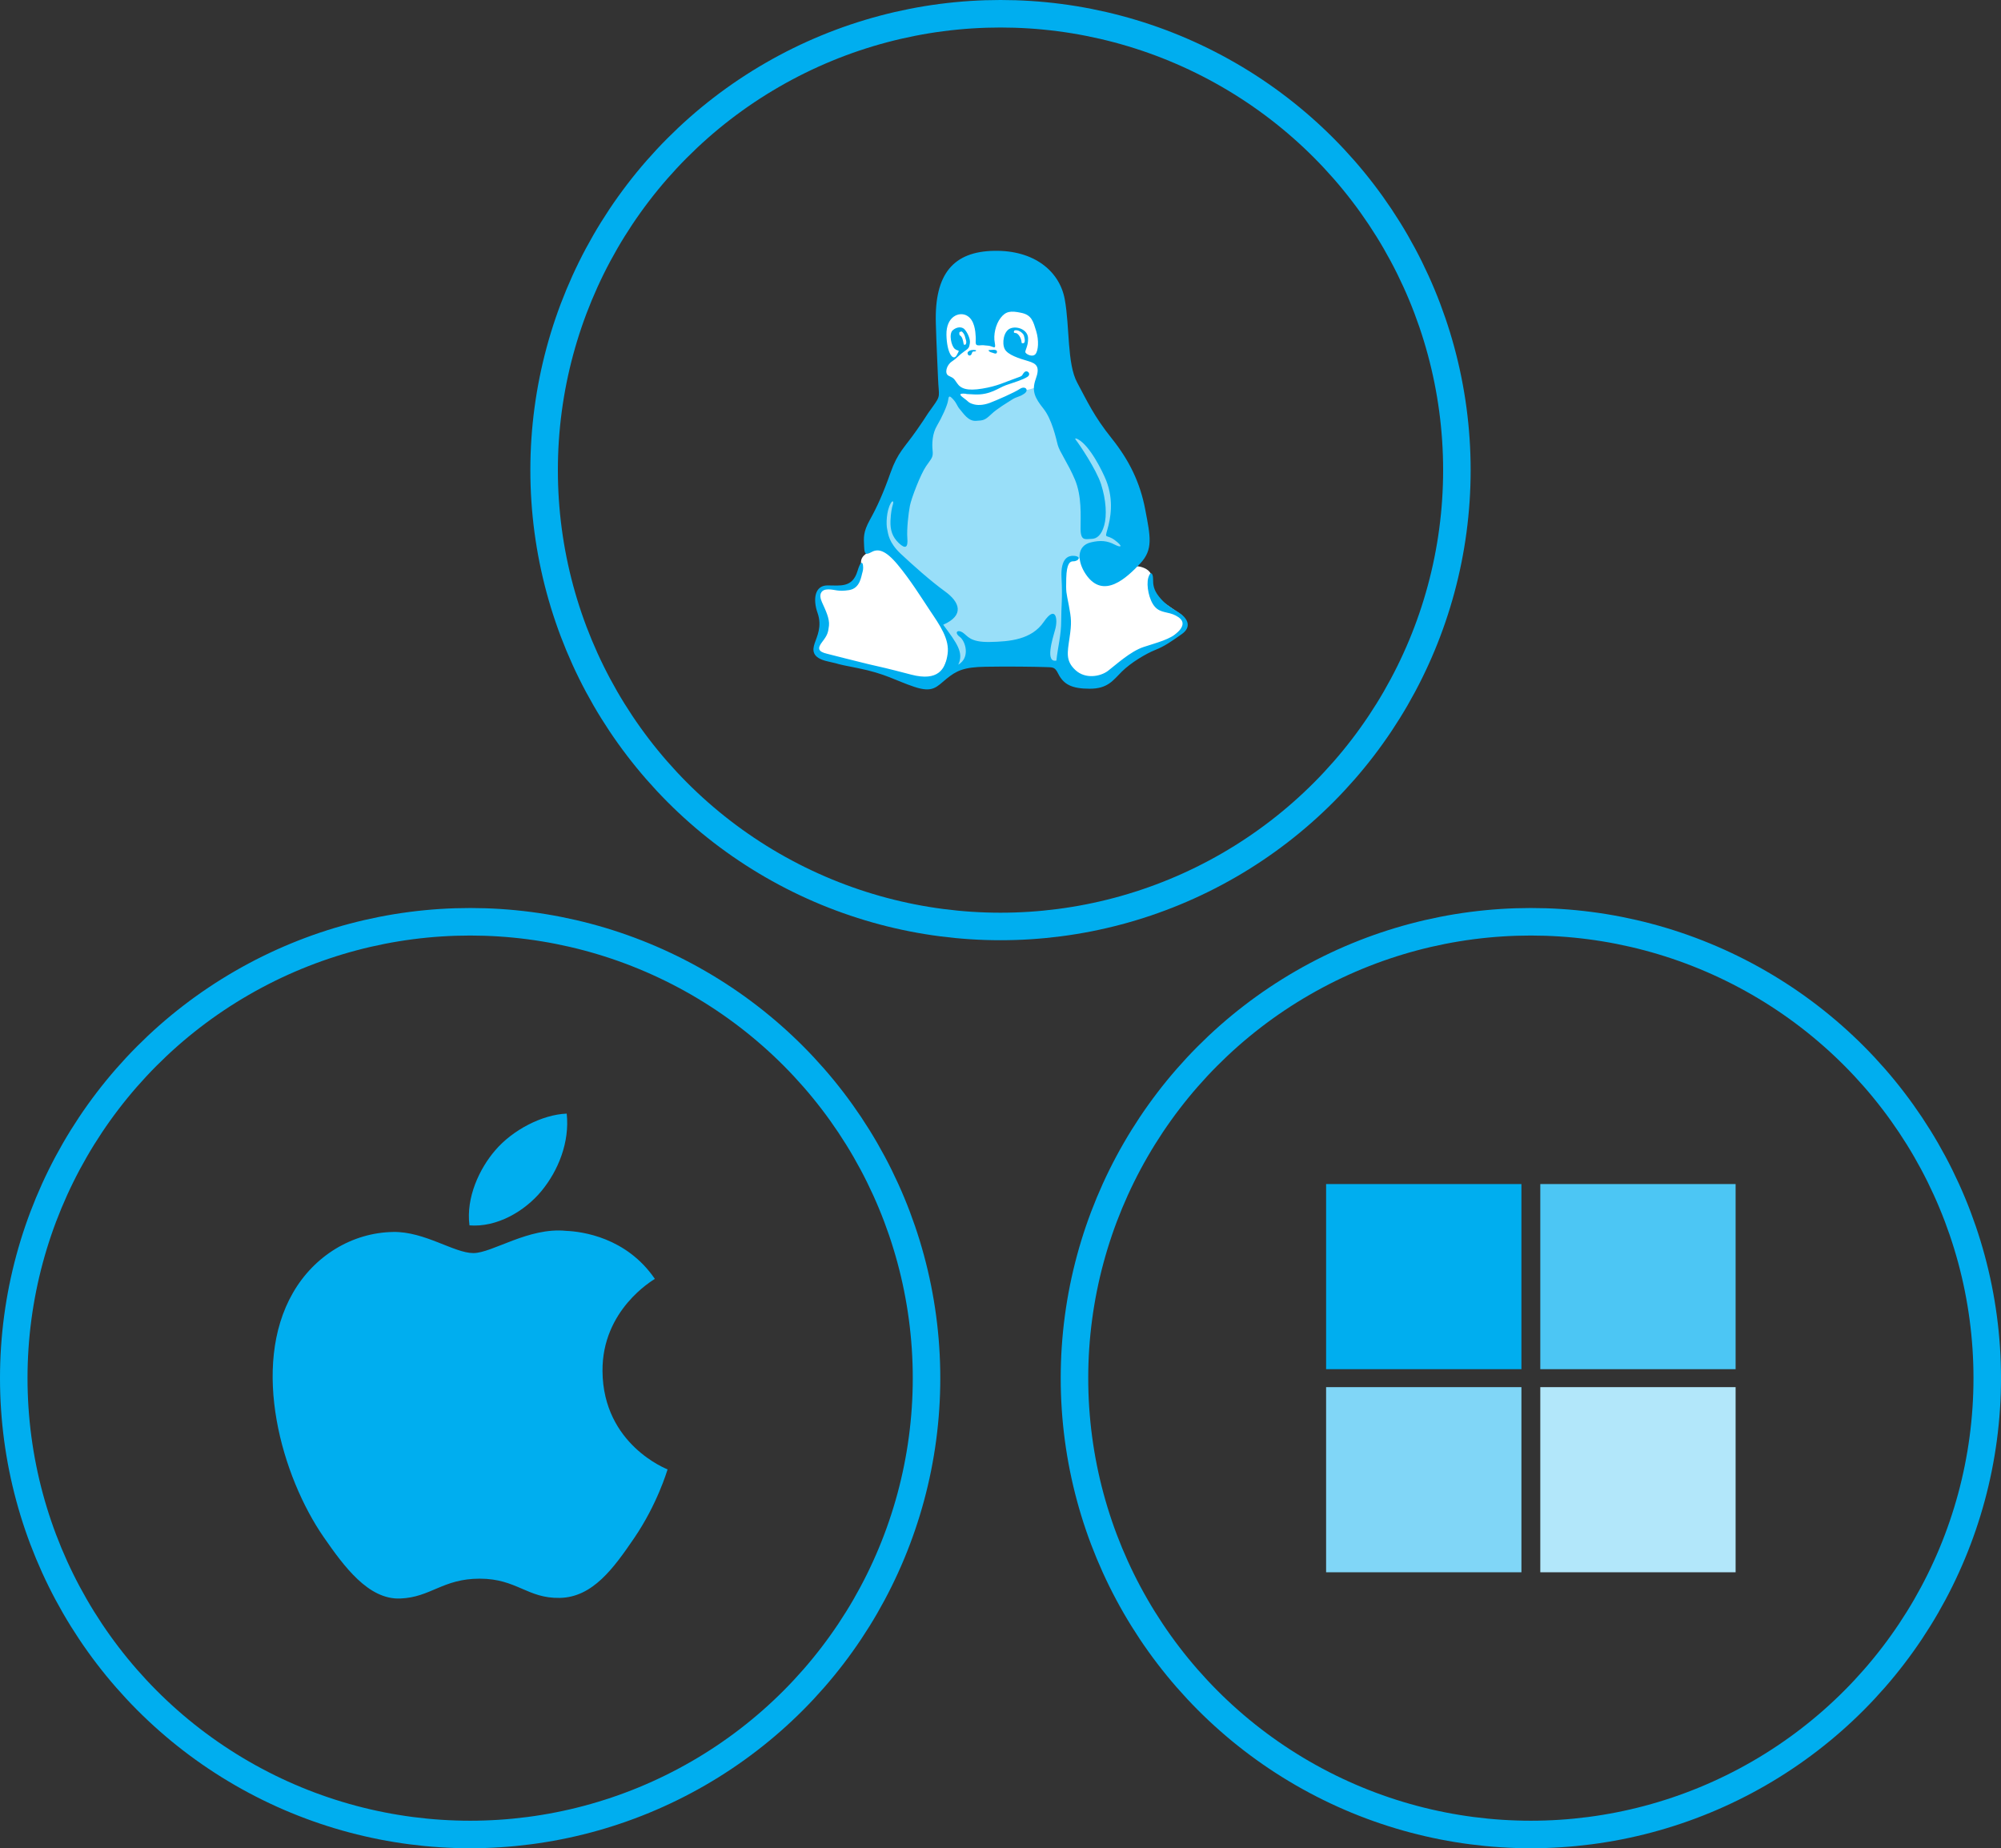
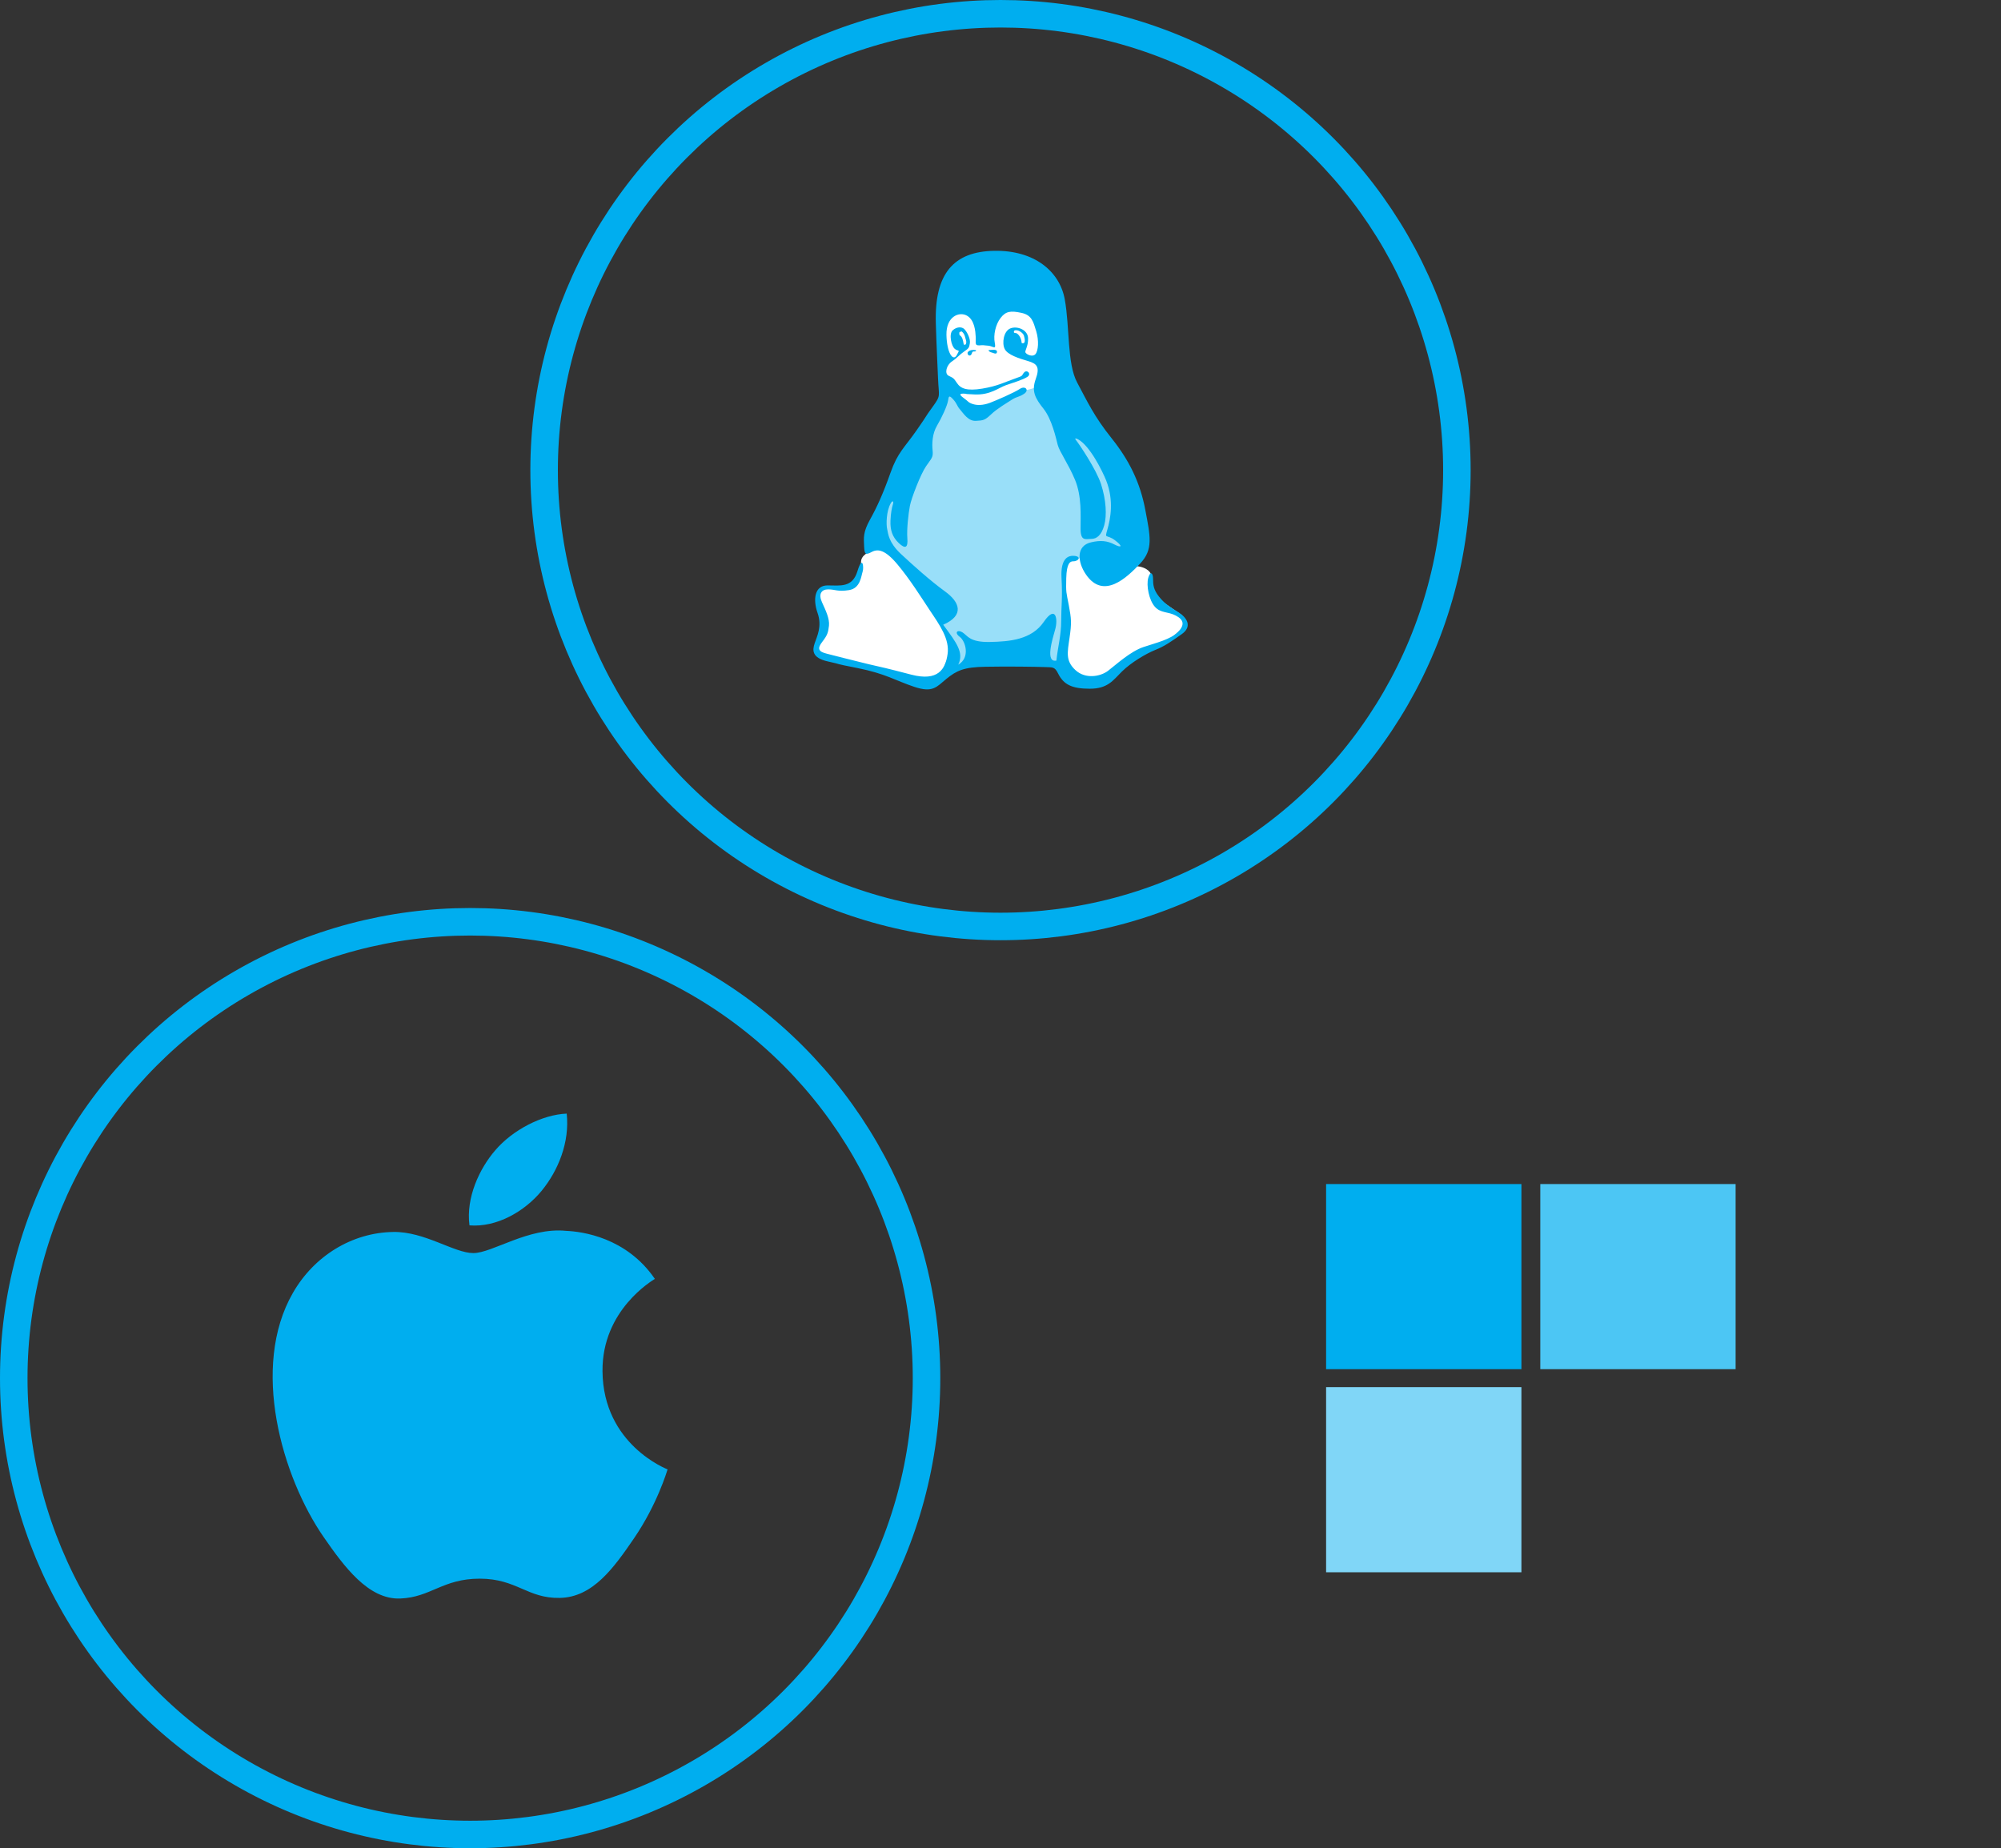
<svg xmlns="http://www.w3.org/2000/svg" id="Layer_2" viewBox="0 0 328.66 303.59">
  <rect x="0" y="0" width="328.66" height="303.59" fill="#333333" stroke="none" />
  <defs>
    <style>.cls-1{stroke-width:4.52px;}.cls-1,.cls-2,.cls-3{fill:none;stroke:#00aeef;stroke-miterlimit:10;}.cls-2{stroke-width:4.52px;}.cls-3{stroke-width:4.52px;}.cls-4{fill:#fff;}.cls-4,.cls-5,.cls-6{fill-rule:evenodd;}.cls-7{fill:#80d6f7;}.cls-8{fill:#b2e7fa;}.cls-9{fill:#4cc6f4;}.cls-10,.cls-5{fill:#00aeef;}.cls-6{fill:#99dff9;}</style>
  </defs>
  <g id="Layer_1-2">
    <polygon class="cls-4" points="154.73 59.33 154.61 51.26 159.42 48.45 166.55 43.64 169.48 43.52 172.53 46.8 174.18 57.7 171.95 61.68 162.7 61.44 154.73 59.33 154.73 59.33" />
    <polygon class="cls-6" points="145.24 82.41 147.7 75.5 152.5 69.76 154.96 64.84 156.02 63.21 173.58 60.51 177.1 66.02 186.93 89.55 183.54 93.76 174.63 108.65 172.53 109.12 156.25 109.58 144.89 96.93 143.01 86.39 145.24 82.41 145.24 82.41" />
    <path class="cls-4" d="M167.73,64.49s-.58-.12,1.05-.47c1.64-.35,1.65-.69,2.11-1.17.47-.47.7-1.53.7-2.69s.58-4.57.47-5.5c-.11-.94-2.11-4.45-2.92-4.92-.82-.47-9.95-1.29-9.95-1.29l-2.81,2.23-2.11,1.98.47,6.33s-.59,1.99-.47,2.8c.12.82,1.3,1.76,1.76,2.23.47.47,2.22,2.36,2.8,2.93.59.58.71,1.17,2.11.7,1.41-.47,2.23-.47,3.29-1.29,1.05-.82,3.51-1.87,3.51-1.87h0Z" />
    <path class="cls-4" d="M162.34,54.54c.36-.94.82-2.69,1.63-3.28.82-.58,2.58-1.07,3.63-.94,1.06.12,3.04,1.17,3.52,1.99.47.82.47,4.1.47,4.1l-.24,2.69-1.63-.12-3.52-1.41h-.58s-.58.23-2.35-.7c-1.75-.94-1.29-1.4-.93-2.34h0Z" />
    <path class="cls-4" d="M158.59,57.11c.05-.05.16-.13.31-.21.71-.39,2.26-.97,2.26-.97,0,0,1.52-3.85.23-5.38-1.28-1.53-4.09-1.29-4.09-1.29,0,0-3.04,1.75-2.93,2.46.12.7.24,3.16.36,3.51.11.36.58,4.1.58,4.1l1.05-.47,1.53-1.17s.36-.23.7-.58h0Z" />
    <path class="cls-4" d="M180.96,92.48s.74.05,1.7.13c.25.02.49.03.74.04,1.26.05,2.37.24,3.54.38.78.09,2.06.58,2.16,1.56.13,1.44-.29,3.03.93,3.63,1.25.85,4.05,2.81,4.05,2.81l.82,1.52-2.46,2.23-12.06,7.26-5.5-1.87v-4.45l.23-5.97-.58-5.39.93-2.11,2.35-.7,3.16.94h0Z" />
    <path class="cls-4" d="M146.07,89.85c-.12-.11-2.26.52-2.39.55-1,.15-2.26.83-2.26,1.92,0,.56-.05,1.13-.3,1.63-.2.39-.66.99-.65,1.11-.16.43-.44,1.03-.83,1.29-.46.05-2.48.23-2.48.23h-1.76l-1.05,1.28.82,3.41-.24,2.68-.81,3.05,1.98,1.05,15,3.98,3.4-1.05,1.75-4.34-.36-1.63-1.63-3.28s-7.12-10.35-8.18-11.88h0Z" />
-     <path class="cls-5" d="M153.71,53.1c-.25-8.17,2.94-11.78,9.56-11.9,6.61-.13,10.76,3.36,11.61,7.94.84,4.57.36,10.58,2.05,13.71,1.68,3.13,2.76,5.53,5.65,9.14,2.89,3.61,4.69,7.28,5.53,11.74.85,4.45,1.32,6.55-.84,8.84-2.16,2.28-6.01,6.01-8.9,1.8-1.45-2.11-1.61-4.73.84-5.29,1.56-.37,2.68-.25,3.84.36,1.17.6,1.44.32.05-.72-1.41-1.04-1.69-.08-1.21-1.76.48-1.68,1.11-4.7-.2-8.03-.61-1.53-2.69-5.74-4.63-6.77-.17-.1-.68-.31-.34.12.52.65,3.32,4.78,4.12,7.23.85,2.64.97,5.16.53,6.76-.44,1.61-1.21,2.25-2.13,2.25s-1.76.44-1.76-1.68.22-5.33-.92-8.05c-1.14-2.7-2.53-4.57-2.83-5.71-.29-1.14-.96-4.21-2.34-5.95-1.39-1.74-1.99-2.89-1.27-4.88.72-1.98.18-2.52-1.26-2.94-1.44-.42-3.37-1.02-3.84-1.99-.48-.96-.18-2.89.89-3.36,1.09-.48,2.89.17,2.95,1.56.06,1.38-.6,2.1-.42,2.4.18.3,1.14.79,1.63.25.47-.55.6-2.23.12-3.79-.48-1.56-.72-2.65-2.47-3-1.74-.37-2.53-.25-3.37.84-.84,1.08-1.21,2.82-.96,4.09.24,1.26-.25.54-1.09.47-.84-.05-.6-.12-1.44-.05-.84.05-.54-.48-.6-1.39-.05-.9-.17-2.77-1.44-3.49-1.26-.72-3.42.12-3.37,3.13.06,3,1.09,4.45,1.69,3.36.6-1.08.3-.54-.3-1.02-.6-.47-1.02-2.47-.37-3.06.67-.6,1.44-.6,1.87-.25.42.37,1.08,1.57.96,2.35-.12.79-.18.84-.96,1.39-.79.54-1.09,1.02-1.99,1.62-.9.6-1.26,1.99-.54,2.35.72.37.79.3,1.38,1.21.6.9,1.63,1.32,4.16.9,2.52-.42,3.56-1.02,5.47-1.69,1.39-.47.9-.42,1.39-.96.47-.54,1.26.24.54.72-.72.48-2.35.96-3.55,1.38-1.2.43-2.58,1.63-5.11,1.51-2.53-.12-.79-.06-1.57-.12-.78-.06-1.14.05-.3.66.85.6.79.79,1.51,1.02.72.25,1.68.25,2.83-.17,1.14-.43,4.03-1.69,4.93-2.29.89-.6,1.62.18.72.79-.9.6-1.15.42-1.99.96-.84.55-2.4,1.44-3.42,2.41-1.02.96-1.26,1.02-2.53,1.08-1.26.06-2.05-1.26-2.58-1.86-.54-.6-.48-.96-1.14-1.68-.66-.72-.72-.55-.84.24-.12.79-1.02,2.77-1.81,4.09-.78,1.32-.84,2.95-.72,4.09.12,1.14-.18,1.26-1.08,2.58-.9,1.32-2.41,5.23-2.65,6.49-.24,1.26-.54,3.85-.42,5.35.12,1.51-.3,1.81-1.39.79-1.08-1.02-1.44-2.16-1.38-3.67.05-1.29.23-2.19.39-2.67.16-.47,0-.8-.34-.22-.74,1.28-.78,3.49-.59,4.27.17.78.24,2.16,2.22,4.03,1.99,1.86,4.88,4.45,7.28,6.19,2.41,1.74,3.25,3.91-.3,5.47,2.23,3.01,3.43,4.58,2.47,6.56,1.99-1.14,1.22-3.84.26-4.56-.97-.72-.38-1.28.46-.73.84.54,1.14,1.62,4.46,1.56,3.31-.06,6.87-.39,8.86-3.29,1.98-2.89,2.37-.46,1.88,1.23-.47,1.68-1.66,5.48.2,5.12.24-2.23.79-4.16.79-6.56s.24-3.57.05-7.06c-.18-3.36,1.27-3.59,1.86-3.59,1.51,0,1.02.9.06.9-.52,0-1.07.31-1.14,2.77-.06,2.47,0,2.23.42,4.45.42,2.23.48,2.89.12,5.35-.36,2.47-.66,3.79.97,5.3,1.62,1.51,4.08,1.08,5.35.12,1.26-.96,3.66-3.19,5.83-3.91,2.17-.72,4.46-1.26,5.66-2.47,1.2-1.21.89-2.05-.37-2.7-1.26-.67-2.47-.37-3.42-1.44-.97-1.09-1.44-3.49-1.09-4.76.37-1.26.79-.72.79.18s.05,1.74.96,2.89c.9,1.14,1.74,1.69,3.19,2.58,1.44.9,2.35,2.35.54,3.62-1.8,1.26-2.82,1.98-4.33,2.58-1.5.6-3.96,2.05-5.47,3.54-1.51,1.51-2.35,2.83-5.3,2.83s-4.29-.71-5.17-2.47c-.6-1.21-.9-1.02-2.28-1.09-1.39-.05-6.02-.12-9.63-.05-3.61.05-4.81.66-6.44,1.98-1.62,1.32-2.22,2.35-5.29,1.32-3.07-1.02-4.69-2.16-9.26-3.07-4.58-.9-2.11-.48-4.88-1.09-2.77-.59-2.58-1.92-2.22-3,.36-1.08,1.26-2.77.47-4.99-.78-2.23-.47-4.51,1.63-4.51s4.09.42,4.93-2.35c.84-2.77,1.09-.6.84.12-.24.72-.36,2.7-2.22,3-1.86.3-2.28-.12-3.43-.12s-1.62.79-1.02,2.11c.6,1.32,1.27,2.7,1.15,3.84-.13,1.14-.25,1.56-1.09,2.65-.84,1.08-.72,1.63.79,1.98,1.5.37,4.21,1.09,6.73,1.69,2.53.59,2.71.59,7.1,1.74,4.39,1.14,5.6-.9,5.95-3.37.37-2.47-1.32-4.81-2.89-7.16-1.56-2.35-3.24-5.05-5.29-7.52-2.05-2.47-3.25-2.65-4.27-2.11-1.02.55-1.21.43-1.26-.96-.06-1.38-.18-2.28.96-4.33,1.14-2.05,2.16-4.27,3.37-7.7,1.21-3.42,2.28-4.09,4.33-7.04,2.05-2.94,1.14-1.8,2.58-3.78,1.44-1.99,1.02-1.63.9-4.76-.12-3.12-.24-4.93-.36-9.02h0ZM160.27,57.52c-.45-.09-.99-.05-1.29.3-.12.12-.06.46.15.55.27.12.46-.16.51-.37.03-.09.06-.21.16-.24.12-.06.29,0,.42-.06.15-.05.09-.18.05-.18h0ZM162.39,57.61c.18.27.51.27.79.39.15.06.45.16.54-.05.21-.67-.69-.46-1.11-.46-.09,0-.3-.03-.21.12h0ZM166.78,54.69c.41.02.97.75,1.02,1.6,0,.13.36.12.43,0,.19-.34.05-.71-.04-1.11-.07-.33-.47-.67-.79-.81-.22-.11-.45-.15-.74-.11-.07.04-.33.42.12.45h0ZM157.82,54.48c-.37.03-.24.32-.22.56.52.29.57.95.68,1.47,0,.2.31.11.34.05.23-.42-.05-.89-.16-1.39-.09-.26-.26-.55-.5-.72-.04-.04-.1.04-.14.04h0Z" />
+     <path class="cls-5" d="M153.71,53.1c-.25-8.17,2.94-11.78,9.56-11.9,6.61-.13,10.76,3.36,11.61,7.94.84,4.57.36,10.58,2.05,13.71,1.68,3.13,2.76,5.53,5.65,9.14,2.89,3.61,4.69,7.28,5.53,11.74.85,4.45,1.32,6.55-.84,8.84-2.16,2.28-6.01,6.01-8.9,1.8-1.45-2.11-1.61-4.73.84-5.29,1.56-.37,2.68-.25,3.84.36,1.17.6,1.44.32.05-.72-1.41-1.04-1.69-.08-1.21-1.76.48-1.68,1.11-4.7-.2-8.03-.61-1.53-2.69-5.74-4.63-6.77-.17-.1-.68-.31-.34.12.52.65,3.32,4.78,4.12,7.23.85,2.64.97,5.16.53,6.76-.44,1.61-1.21,2.25-2.13,2.25s-1.76.44-1.76-1.68.22-5.33-.92-8.05c-1.14-2.7-2.53-4.57-2.83-5.71-.29-1.14-.96-4.21-2.34-5.95-1.39-1.74-1.99-2.89-1.27-4.88.72-1.98.18-2.52-1.26-2.94-1.44-.42-3.37-1.02-3.84-1.99-.48-.96-.18-2.89.89-3.36,1.09-.48,2.89.17,2.95,1.56.06,1.38-.6,2.1-.42,2.4.18.3,1.14.79,1.63.25.47-.55.6-2.23.12-3.79-.48-1.56-.72-2.65-2.47-3-1.74-.37-2.53-.25-3.37.84-.84,1.08-1.21,2.82-.96,4.09.24,1.26-.25.54-1.09.47-.84-.05-.6-.12-1.44-.05-.84.05-.54-.48-.6-1.39-.05-.9-.17-2.77-1.44-3.49-1.26-.72-3.42.12-3.37,3.13.06,3,1.09,4.45,1.69,3.36.6-1.08.3-.54-.3-1.02-.6-.47-1.02-2.47-.37-3.06.67-.6,1.44-.6,1.87-.25.42.37,1.08,1.57.96,2.35-.12.79-.18.84-.96,1.39-.79.54-1.09,1.02-1.99,1.62-.9.6-1.26,1.99-.54,2.35.72.37.79.3,1.38,1.21.6.9,1.63,1.32,4.16.9,2.52-.42,3.56-1.02,5.47-1.69,1.39-.47.9-.42,1.39-.96.47-.54,1.26.24.54.72-.72.48-2.35.96-3.55,1.38-1.2.43-2.58,1.63-5.11,1.51-2.53-.12-.79-.06-1.57-.12-.78-.06-1.14.05-.3.66.85.6.79.79,1.51,1.02.72.25,1.68.25,2.83-.17,1.14-.43,4.03-1.69,4.93-2.29.89-.6,1.62.18.72.79-.9.6-1.15.42-1.99.96-.84.55-2.4,1.44-3.42,2.41-1.02.96-1.26,1.02-2.53,1.08-1.26.06-2.05-1.26-2.58-1.86-.54-.6-.48-.96-1.14-1.68-.66-.72-.72-.55-.84.24-.12.79-1.02,2.77-1.81,4.09-.78,1.32-.84,2.95-.72,4.09.12,1.14-.18,1.26-1.08,2.58-.9,1.32-2.41,5.23-2.65,6.49-.24,1.26-.54,3.85-.42,5.35.12,1.51-.3,1.81-1.39.79-1.08-1.02-1.44-2.16-1.38-3.67.05-1.29.23-2.19.39-2.67.16-.47,0-.8-.34-.22-.74,1.28-.78,3.49-.59,4.27.17.78.24,2.16,2.22,4.03,1.99,1.86,4.88,4.45,7.28,6.19,2.41,1.74,3.25,3.91-.3,5.47,2.23,3.01,3.43,4.58,2.47,6.56,1.99-1.14,1.22-3.84.26-4.56-.97-.72-.38-1.28.46-.73.84.54,1.14,1.62,4.46,1.56,3.31-.06,6.87-.39,8.86-3.29,1.98-2.89,2.37-.46,1.88,1.23-.47,1.68-1.66,5.48.2,5.12.24-2.23.79-4.16.79-6.56s.24-3.57.05-7.06c-.18-3.36,1.27-3.59,1.86-3.59,1.51,0,1.02.9.06.9-.52,0-1.07.31-1.14,2.77-.06,2.47,0,2.23.42,4.45.42,2.23.48,2.89.12,5.35-.36,2.47-.66,3.79.97,5.3,1.62,1.51,4.08,1.08,5.35.12,1.26-.96,3.66-3.19,5.83-3.91,2.17-.72,4.46-1.26,5.66-2.47,1.2-1.21.89-2.05-.37-2.7-1.26-.67-2.47-.37-3.42-1.44-.97-1.09-1.44-3.49-1.09-4.76.37-1.26.79-.72.79.18s.05,1.74.96,2.89c.9,1.14,1.74,1.69,3.19,2.58,1.44.9,2.35,2.35.54,3.62-1.8,1.26-2.82,1.98-4.33,2.58-1.5.6-3.96,2.05-5.47,3.54-1.51,1.51-2.35,2.83-5.3,2.83s-4.29-.71-5.17-2.47c-.6-1.21-.9-1.02-2.28-1.09-1.39-.05-6.02-.12-9.63-.05-3.61.05-4.81.66-6.44,1.98-1.62,1.32-2.22,2.35-5.29,1.32-3.07-1.02-4.69-2.16-9.26-3.07-4.58-.9-2.11-.48-4.88-1.09-2.77-.59-2.58-1.92-2.22-3,.36-1.08,1.26-2.77.47-4.99-.78-2.23-.47-4.51,1.63-4.51s4.09.42,4.93-2.35c.84-2.77,1.09-.6.84.12-.24.72-.36,2.7-2.22,3-1.86.3-2.28-.12-3.43-.12s-1.62.79-1.02,2.11c.6,1.32,1.27,2.7,1.15,3.84-.13,1.14-.25,1.56-1.09,2.65-.84,1.08-.72,1.63.79,1.98,1.5.37,4.21,1.09,6.73,1.69,2.53.59,2.71.59,7.1,1.74,4.39,1.14,5.6-.9,5.95-3.37.37-2.47-1.32-4.81-2.89-7.16-1.56-2.35-3.24-5.05-5.29-7.52-2.05-2.47-3.25-2.65-4.27-2.11-1.02.55-1.21.43-1.26-.96-.06-1.38-.18-2.28.96-4.33,1.14-2.05,2.16-4.27,3.37-7.7,1.21-3.42,2.28-4.09,4.33-7.04,2.05-2.94,1.14-1.8,2.58-3.78,1.44-1.99,1.02-1.63.9-4.76-.12-3.12-.24-4.93-.36-9.02ZM160.27,57.52c-.45-.09-.99-.05-1.29.3-.12.12-.06.46.15.55.27.12.46-.16.51-.37.03-.09.06-.21.16-.24.12-.06.29,0,.42-.06.15-.05.09-.18.05-.18h0ZM162.39,57.61c.18.27.51.27.79.39.15.06.45.16.54-.05.21-.67-.69-.46-1.11-.46-.09,0-.3-.03-.21.12h0ZM166.78,54.69c.41.02.97.75,1.02,1.6,0,.13.36.12.43,0,.19-.34.05-.71-.04-1.11-.07-.33-.47-.67-.79-.81-.22-.11-.45-.15-.74-.11-.07.04-.33.42.12.45h0ZM157.82,54.48c-.37.03-.24.32-.22.56.52.29.57.95.68,1.47,0,.2.31.11.34.05.23-.42-.05-.89-.16-1.39-.09-.26-.26-.55-.5-.72-.04-.04-.1.04-.14.04h0Z" />
    <circle class="cls-2" cx="164.33" cy="77.22" r="74.96" />
    <path class="cls-10" d="M98.96,225.25c-.1-10.09,8.23-14.93,8.6-15.18-4.68-6.84-11.97-7.78-14.57-7.89-6.2-.63-12.11,3.65-15.25,3.65s-8-3.56-13.14-3.47c-6.77.1-13,3.93-16.48,9.99-7.03,12.19-1.8,30.25,5.05,40.14,3.35,4.83,7.34,10.28,12.57,10.08,5.05-.2,6.95-3.26,13.05-3.26s7.81,3.26,13.15,3.16c5.43-.1,8.87-4.93,12.19-9.78,3.84-5.62,5.42-11.06,5.52-11.33-.12-.06-10.58-4.06-10.69-16.11Z" />
    <path class="cls-10" d="M88.93,195.64c2.78-3.37,4.66-8.06,4.15-12.72-4.01.16-8.86,2.66-11.74,6.03-2.58,2.99-4.83,7.75-4.23,12.33,4.47.35,9.03-2.27,11.82-5.64Z" />
    <circle class="cls-1" cx="77.22" cy="226.37" r="74.96" />
    <rect class="cls-10" x="217.81" y="194.49" width="32.08" height="30.41" />
    <rect class="cls-9" x="252.99" y="194.49" width="32.08" height="30.41" />
    <rect class="cls-7" x="217.81" y="227.85" width="32.08" height="30.41" />
-     <rect class="cls-8" x="252.99" y="227.85" width="32.08" height="30.41" />
-     <circle class="cls-3" cx="251.44" cy="226.37" r="74.96" />
  </g>
</svg>